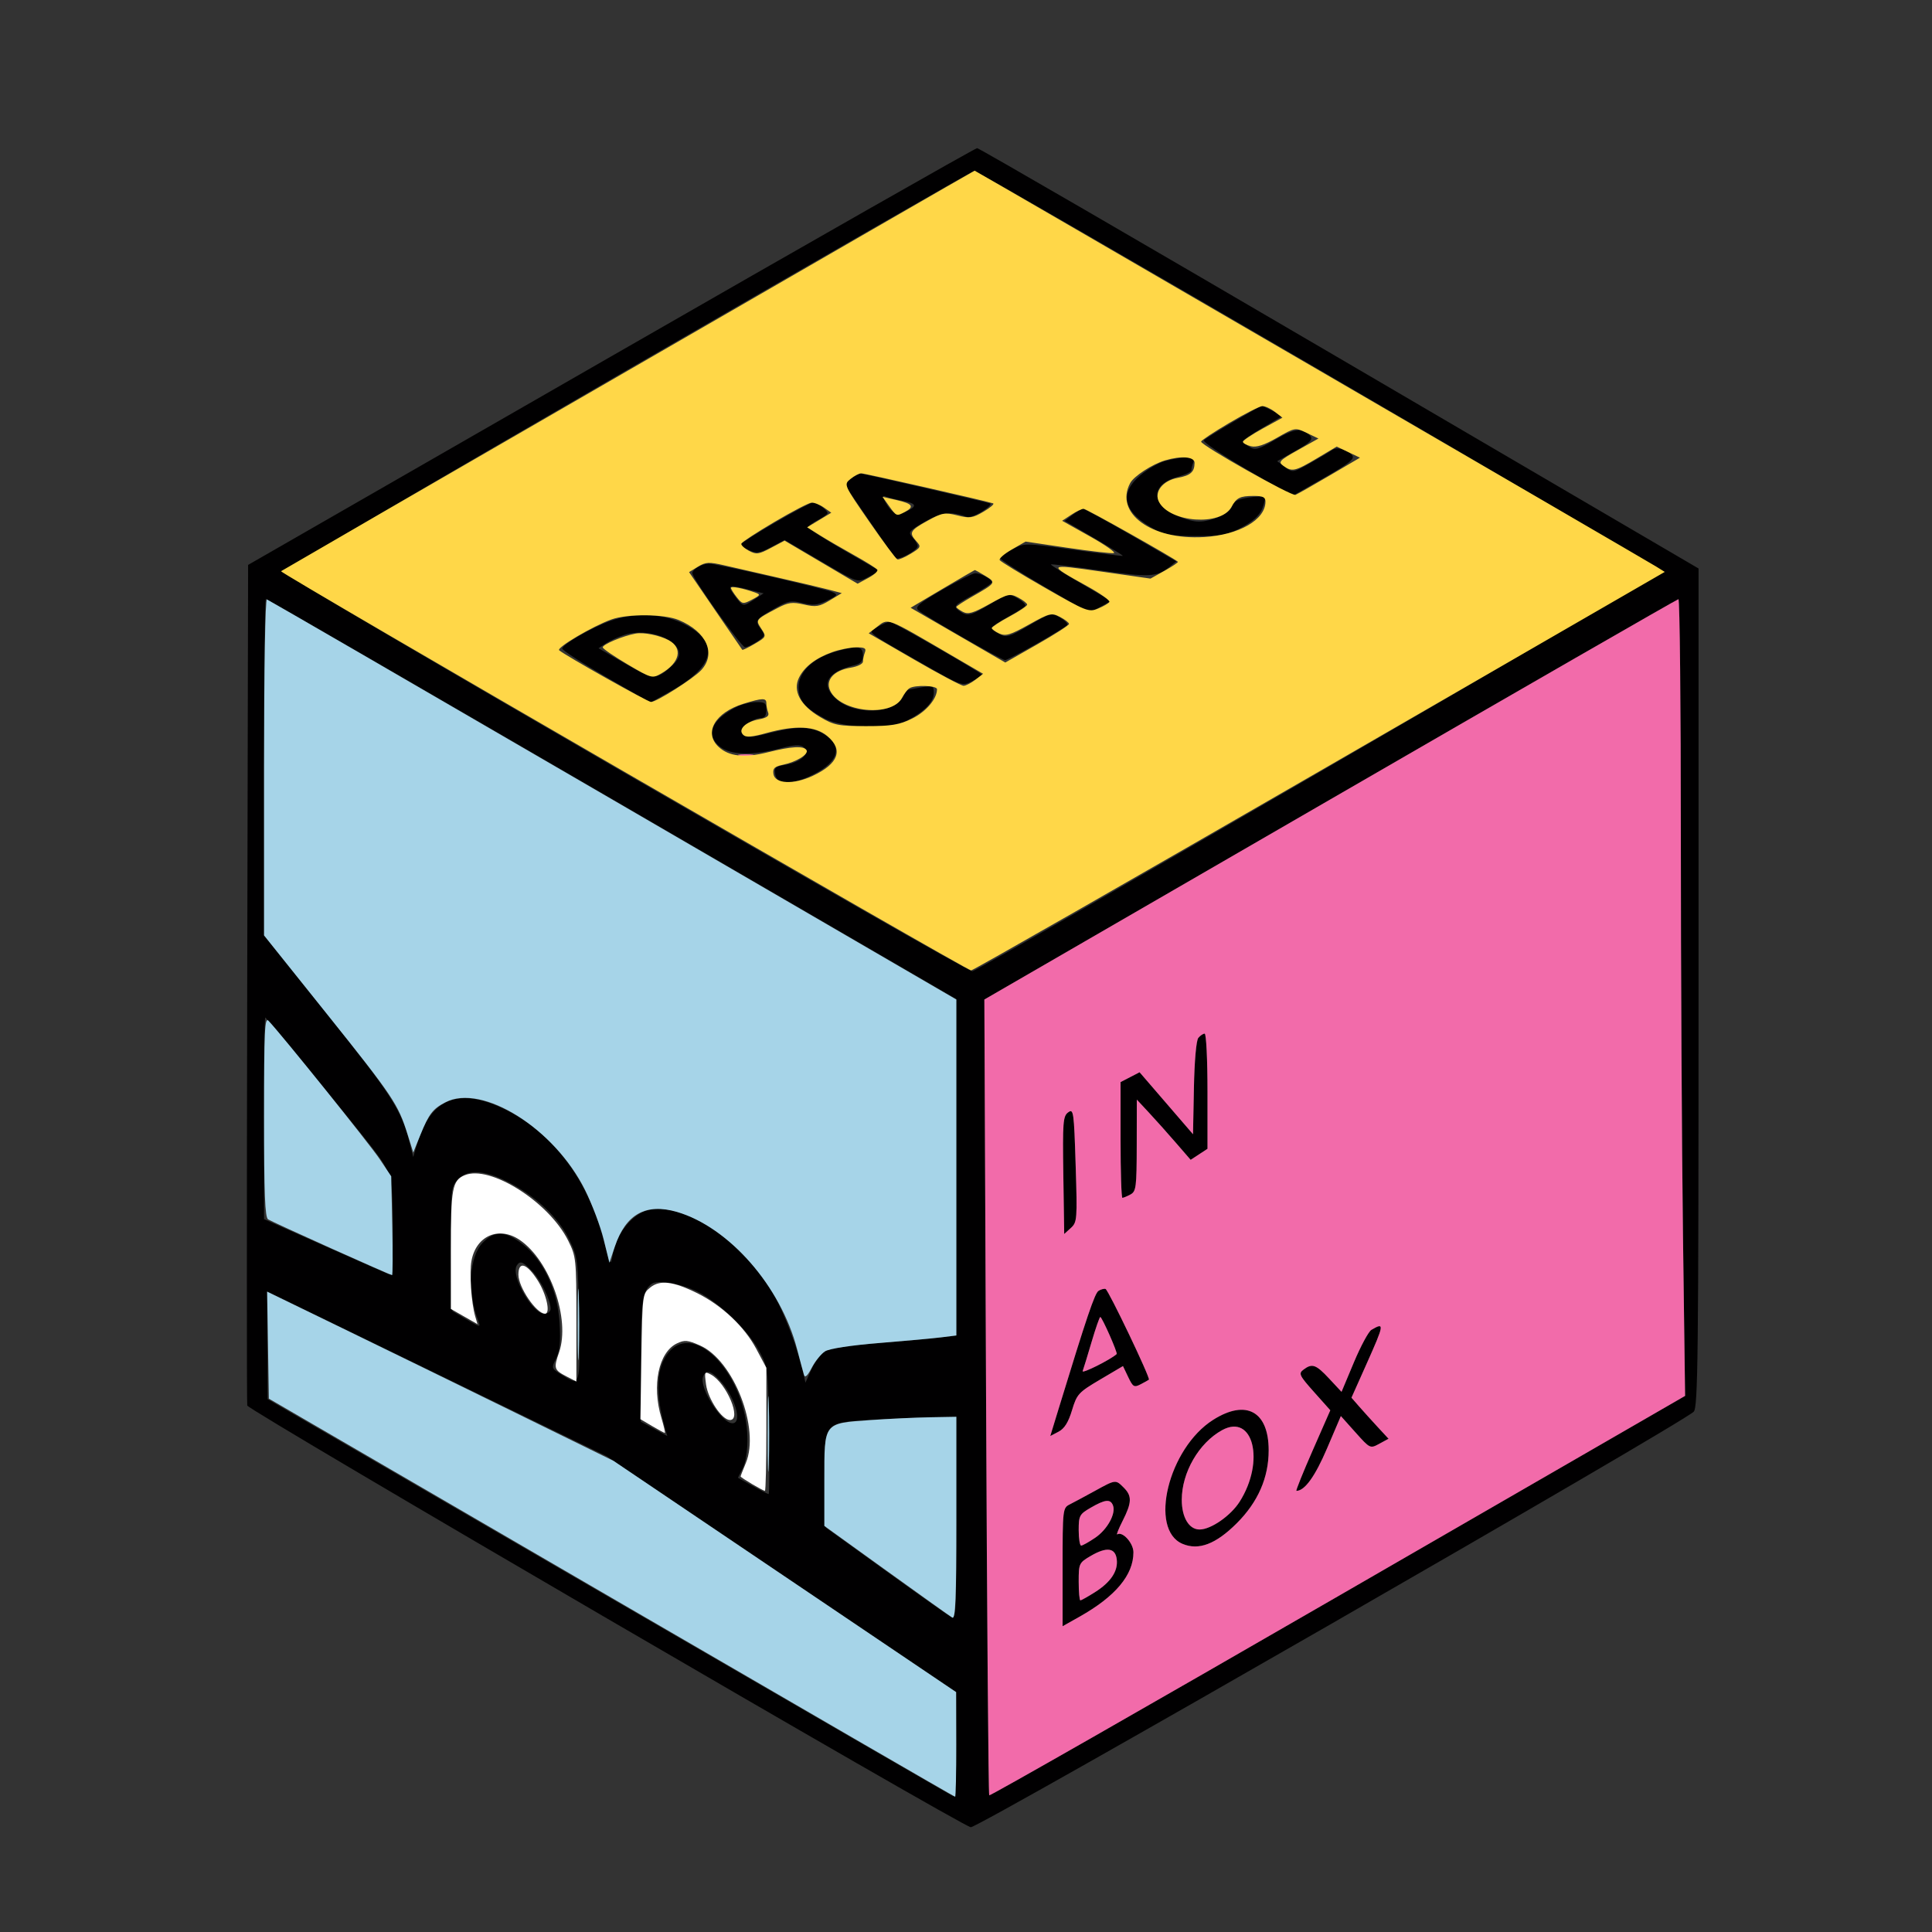
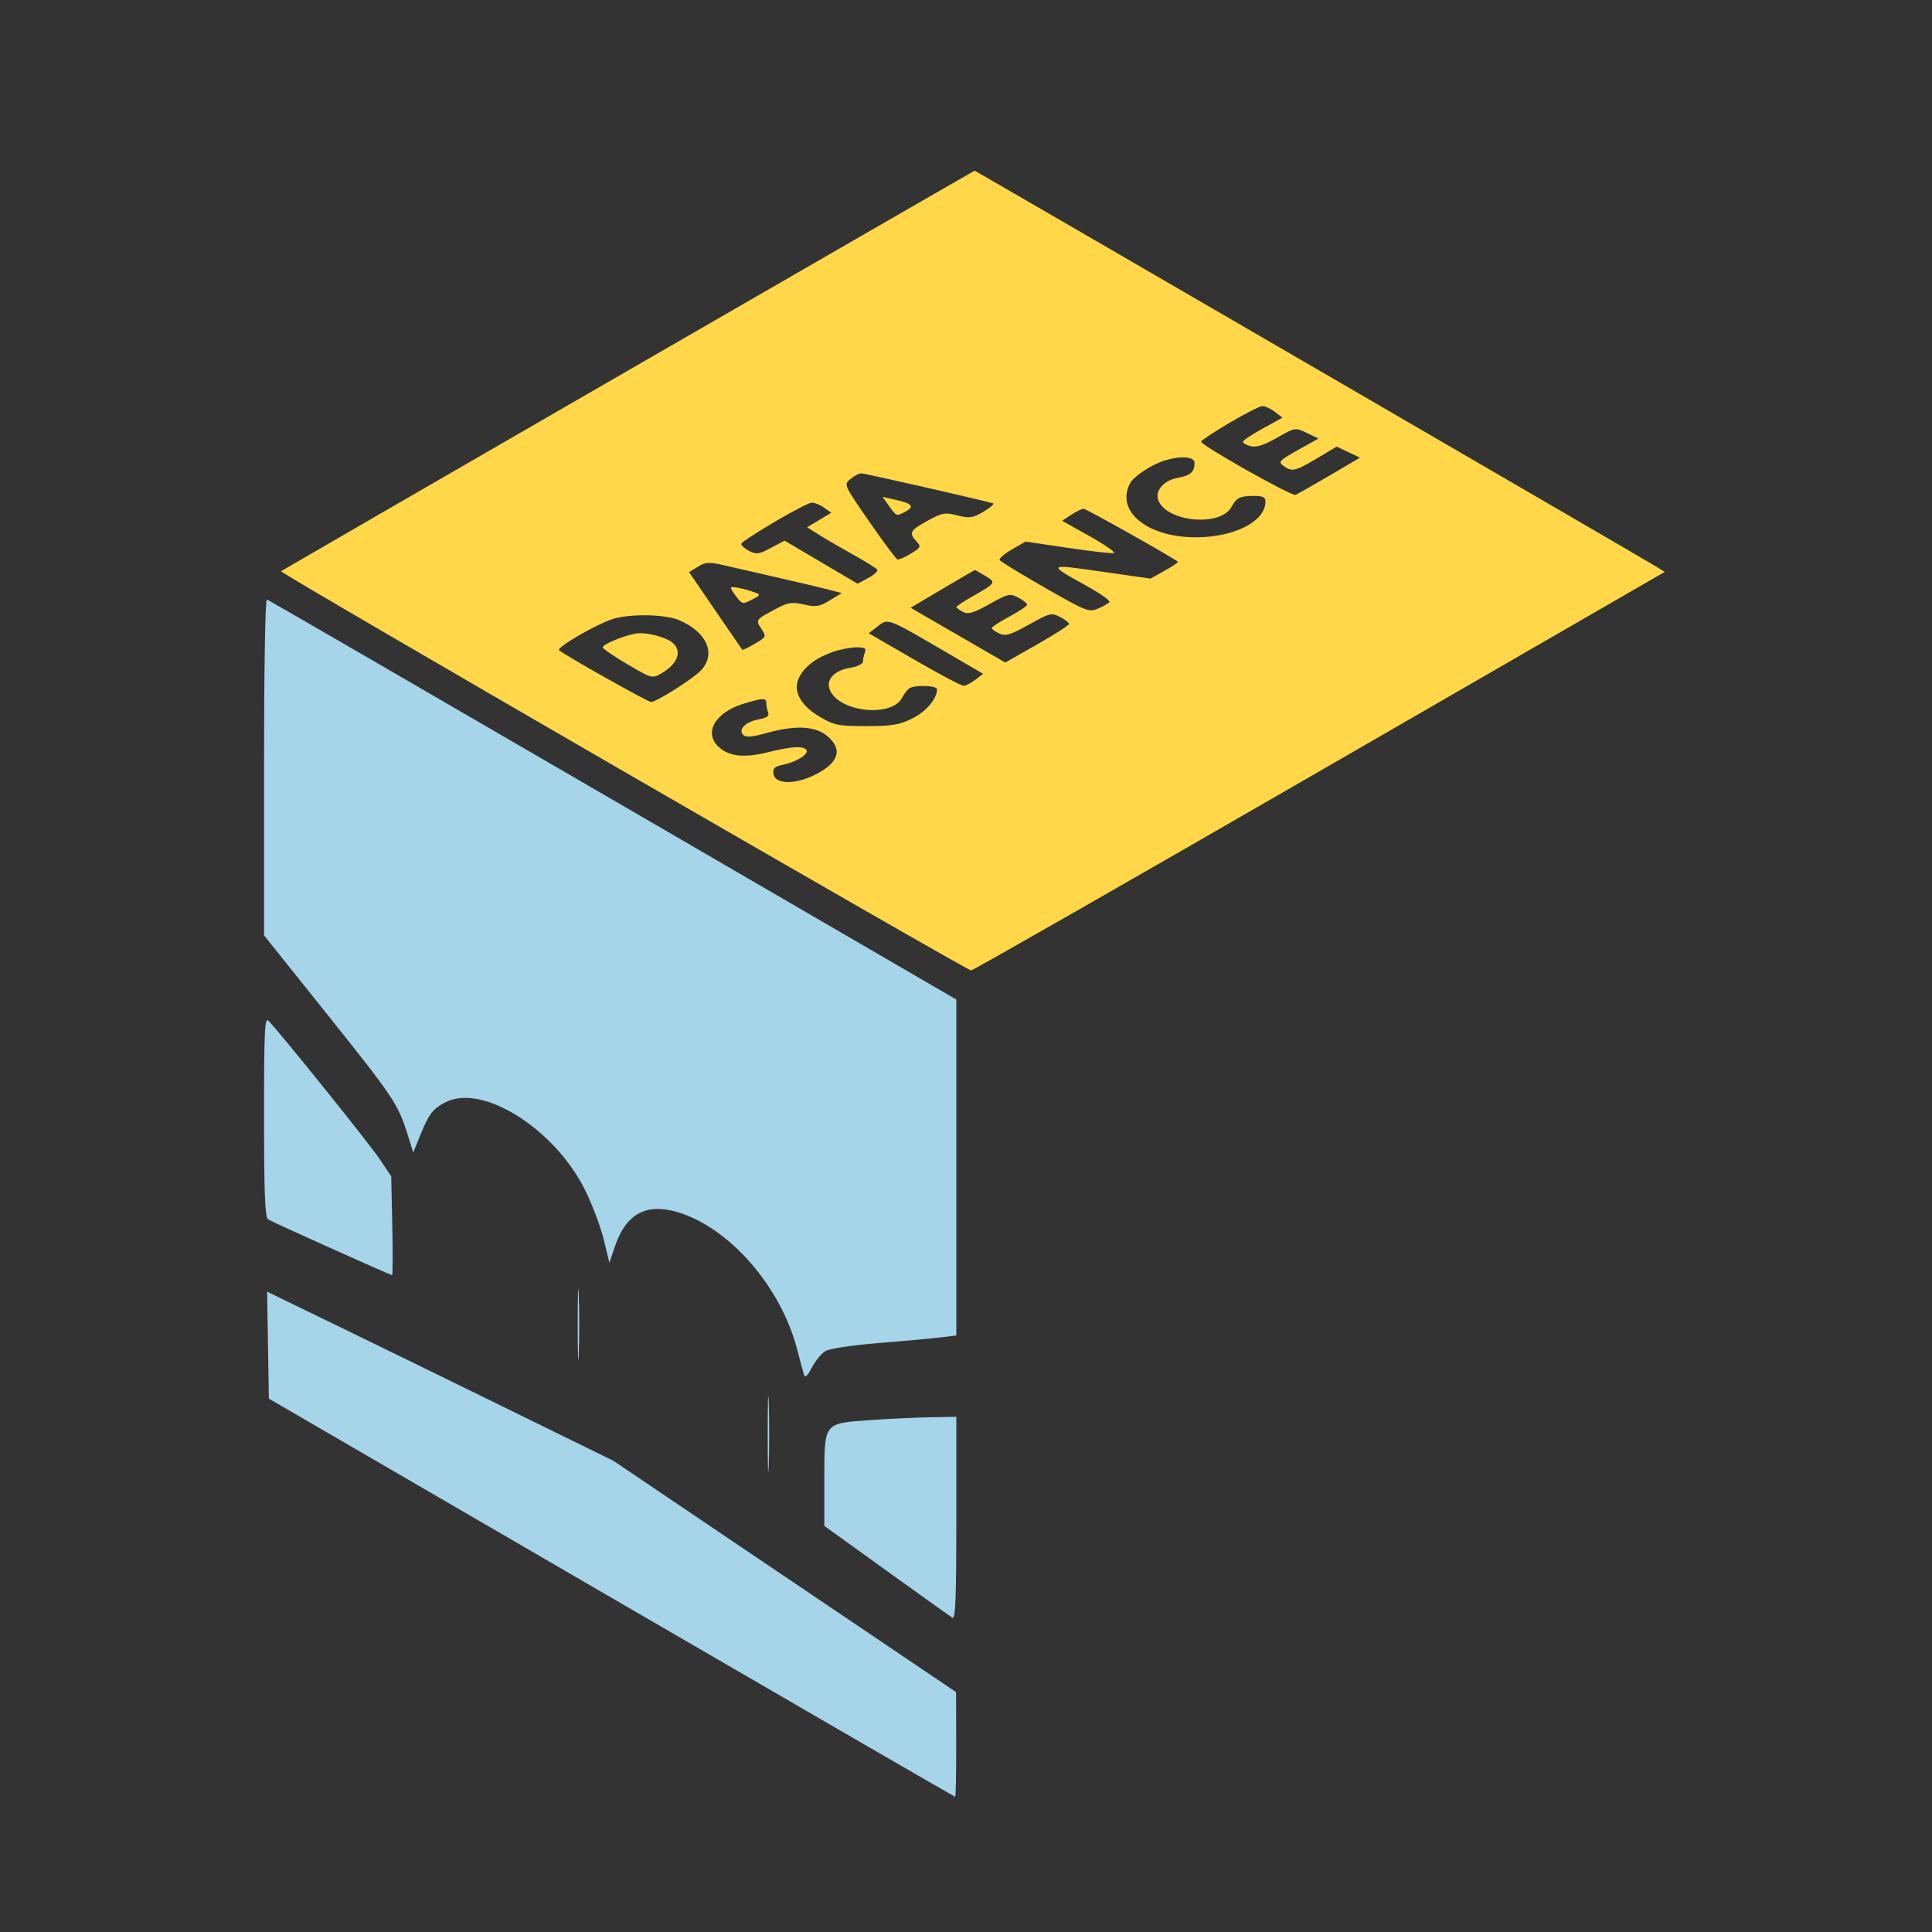
<svg xmlns="http://www.w3.org/2000/svg" width="600" height="600" viewBox="0 0 600 600" version="1.1">
  <rect x="0" y="0" width="600" height="600" fill="#333333" stroke="none" />
-   <path d="M 189.731 110.720 L 77.050 175.439 76.775 305.470 C 76.624 376.986, 76.628 435.950, 76.784 436.500 C 77.238 438.101, 299.263 567.504, 301.487 567.464 C 304.341 567.413, 522.166 442.206, 526 438.413 C 527.318 437.109, 527.500 421.137, 527.500 306.739 L 527.500 176.548 416 111.281 C 354.675 75.384, 304.030 46.010, 303.456 46.007 C 302.882 46.003, 251.706 75.124, 189.731 110.720 M 194.668 114.935 C 135.911 148.915, 87.901 177.118, 87.979 177.608 C 88.217 179.098, 300.389 302.049, 302 301.630 C 305.074 300.832, 515.887 178.460, 515.844 177.500 C 515.796 176.421, 304.158 53.018, 302.500 53.103 C 301.950 53.131, 253.426 80.956, 194.668 114.935 M 383.108 130.965 C 378.493 133.670, 374.342 136.258, 373.885 136.715 C 373.427 137.173, 379.411 141.257, 387.183 145.790 L 401.314 154.032 411.180 148.397 C 419.035 143.911, 420.820 142.488, 419.933 141.419 C 418.364 139.529, 415.125 138.665, 413.702 139.759 C 413.041 140.267, 410.021 142.075, 406.991 143.777 C 401.570 146.822, 401.442 146.842, 399.061 145.046 L 396.640 143.220 402.350 139.998 C 406.879 137.442, 407.828 136.497, 406.939 135.427 C 404.670 132.692, 402.217 132.935, 396.142 136.496 C 390.858 139.593, 389.800 139.892, 388.033 138.788 C 386.915 138.090, 386 137.275, 386 136.978 C 386 136.680, 388.762 134.807, 392.139 132.816 L 398.278 129.195 395.188 127.597 C 393.489 126.719, 391.964 126.010, 391.800 126.023 C 391.635 126.036, 387.724 128.259, 383.108 130.965 M 361.838 143.182 C 359.824 143.718, 356.337 145.732, 354.088 147.656 C 347.259 153.502, 348.931 159.280, 359 164.632 C 361.668 166.050, 364.638 166.491, 371.500 166.487 C 379.324 166.482, 381.167 166.131, 385.605 163.797 C 389.057 161.982, 391.125 160.113, 391.990 158.024 C 392.694 156.326, 393.025 154.692, 392.726 154.393 C 392.428 154.094, 390.158 154.154, 387.682 154.525 C 384.433 155.012, 383.042 155.732, 382.681 157.113 C 382.104 159.320, 376.353 162.010, 372.282 161.978 C 367.993 161.944, 361.142 158.406, 359.842 155.553 C 358.341 152.258, 360.694 149.429, 366.159 147.957 C 368.271 147.388, 370 146.527, 370 146.043 C 370 145.559, 370.273 144.452, 370.607 143.582 C 371.316 141.735, 367.863 141.577, 361.838 143.182 M 264.287 148.650 L 262.074 150.195 269.701 161.348 C 273.896 167.481, 277.633 172.857, 278.007 173.293 C 278.802 174.222, 284.984 170.935, 284.994 169.579 C 284.997 169.072, 284.284 167.867, 283.410 166.900 C 281.927 165.262, 282.181 164.934, 287.160 162.045 C 292.312 159.056, 295.395 158.708, 300.321 160.561 C 300.969 160.804, 303.075 160.034, 305 158.848 C 306.925 157.663, 308.050 156.544, 307.500 156.361 C 305.572 155.722, 267.744 147.001, 267.125 147.052 C 266.781 147.081, 265.504 147.800, 264.287 148.650 M 274.829 155.681 C 276.792 159.349, 278.506 160.182, 281.388 158.869 C 284.933 157.254, 284.671 156.349, 280.429 155.553 C 278.465 155.184, 276.163 154.616, 275.313 154.290 C 274.045 153.803, 273.958 154.053, 274.829 155.681 M 240.760 162.268 C 234.853 165.695, 230.015 168.765, 230.010 169.089 C 230.004 169.414, 231.198 170.225, 232.663 170.892 C 234.943 171.931, 235.924 171.788, 239.493 169.894 L 243.661 167.684 253.080 173.199 C 267.101 181.410, 266.050 181.043, 269.874 179.065 L 273.241 177.324 262.128 170.912 C 256.016 167.385, 251.012 164.174, 251.008 163.776 C 251.004 163.377, 252.350 162.353, 254 161.500 C 255.650 160.647, 257 159.672, 257 159.335 C 257 158.472, 253.705 156.067, 252.500 156.049 C 251.950 156.042, 246.667 158.840, 240.760 162.268 M 333.082 159.903 L 330.664 161.762 339.786 167.094 C 344.803 170.026, 348.815 172.518, 348.702 172.631 C 348.589 172.744, 341.669 171.884, 333.325 170.720 C 318.246 168.615, 318.131 168.614, 314.494 170.551 C 312.481 171.623, 310.646 172.796, 310.416 173.157 C 310.186 173.518, 316.352 177.529, 324.119 182.069 L 338.240 190.325 341.659 188.484 L 345.077 186.644 335.581 181.113 C 330.358 178.071, 326.217 175.449, 326.380 175.287 C 326.543 175.124, 333.265 175.944, 341.319 177.109 C 356.647 179.325, 359.282 179.212, 363.029 176.178 L 365.310 174.330 351.224 166.165 C 343.477 161.674, 336.770 158.010, 336.319 158.022 C 335.869 158.034, 334.412 158.881, 333.082 159.903 M 216.750 176.080 C 215.787 176.641, 215 177.491, 215 177.970 C 215 179.579, 230.233 201, 231.373 200.993 C 231.993 200.990, 233.697 200.197, 235.161 199.232 C 237.559 197.650, 237.682 197.286, 236.411 195.547 C 234.349 192.727, 234.512 192.447, 240.108 189.216 C 244.695 186.567, 245.620 186.370, 249.195 187.277 C 252.426 188.097, 253.863 187.955, 256.837 186.518 C 260.157 184.913, 260.313 184.666, 258.500 183.882 C 255.910 182.762, 222.199 174.991, 220.100 175.030 C 219.220 175.047, 217.713 175.519, 216.750 176.080 M 292.665 183.154 C 285.468 187.312, 284.078 188.489, 285.165 189.502 C 286.953 191.166, 311.032 205, 312.142 205 C 313.232 205, 330.875 195.011, 331.462 194.062 C 331.698 193.680, 330.678 192.651, 329.196 191.776 C 326.592 190.239, 326.267 190.321, 319.642 194.204 C 313.478 197.816, 312.543 198.093, 310.392 196.942 C 309.077 196.238, 308 195.360, 308 194.990 C 308 194.620, 310.236 193.101, 312.969 191.613 C 315.702 190.126, 318.142 188.580, 318.390 188.177 C 318.639 187.775, 317.570 186.716, 316.015 185.823 C 313.274 184.250, 313.014 184.305, 307.544 187.600 C 301.296 191.364, 300.321 191.559, 297.694 189.567 C 296.039 188.312, 296.394 187.919, 301.944 184.868 C 305.275 183.037, 308 181.208, 308 180.804 C 308 179.858, 304.522 177.993, 302.816 178.024 C 302.092 178.038, 297.524 180.346, 292.665 183.154 M 228.158 185 C 230.768 188.530, 230.696 188.517, 234.318 186.129 L 237.135 184.271 232.625 183.136 C 226.110 181.495, 225.695 181.669, 228.158 185 M 82.001 238.250 L 82.003 290.500 101.641 315 C 121.107 339.285, 124.739 344.909, 127.102 354.423 L 128.325 359.346 129.535 355.247 C 133.767 340.913, 142.674 337.496, 157.116 344.667 C 171.618 351.868, 182.442 366.172, 187.334 384.601 C 189.657 393.351, 189.682 393.391, 190.323 389.384 C 191.260 383.524, 196.074 377.358, 200.823 375.935 C 211.744 372.663, 231.105 385.633, 240.573 402.564 C 243.812 408.356, 247.908 419.335, 249.485 426.452 L 250.140 429.404 251.986 425.280 C 253.002 423.012, 254.883 420.504, 256.166 419.708 C 257.620 418.806, 263.966 417.819, 273 417.089 C 280.975 416.445, 289.637 415.654, 292.250 415.330 L 297 414.742 297 362.513 L 297 310.284 190.068 248.142 C 131.255 213.964, 82.880 186, 82.568 186 C 82.255 186, 82.001 209.512, 82.001 238.250 M 413.101 248.293 L 305.702 310.409 306.233 433.753 C 306.525 501.593, 306.969 557.302, 307.218 557.552 C 307.468 557.802, 356.193 529.994, 415.496 495.756 L 523.320 433.506 522.661 383.503 C 522.299 356.001, 522.002 300.313, 522.001 259.750 C 522 219.188, 521.663 186.040, 521.250 186.089 C 520.837 186.138, 472.170 214.130, 413.101 248.293 M 189.500 192.849 C 183.807 194.880, 174.768 200.072, 174.607 201.404 C 174.548 201.893, 180.681 205.870, 188.235 210.241 L 201.970 218.189 208.395 214.596 C 222.532 206.690, 223.698 199.027, 211.618 193.403 C 205.342 190.480, 196.743 190.265, 189.500 192.849 M 272.649 194.625 C 269.224 196.481, 268.258 195.673, 286.148 205.916 C 298.793 213.156, 298.796 213.157, 301.898 211.553 C 303.604 210.671, 305 209.782, 305 209.578 C 305 209.029, 277.120 192.993, 276.247 193.040 C 275.836 193.062, 274.217 193.775, 272.649 194.625 M 194.120 197.109 C 192.260 197.668, 189.644 198.843, 188.305 199.720 L 185.871 201.315 194.142 206.082 C 203.029 211.204, 203.771 211.235, 208.750 206.701 C 211.774 203.947, 211.583 201.551, 208.145 199.103 C 204.640 196.608, 198.631 195.753, 194.120 197.109 M 258.857 202.569 C 252.253 204.602, 248 208.845, 248 213.401 C 248 217.557, 249.927 219.858, 256.209 223.201 C 261.965 226.265, 276.592 226.508, 282 223.629 C 287.228 220.846, 290 217.938, 290 215.238 C 290 212.955, 289.770 212.862, 285.750 213.526 C 283.413 213.913, 281.500 214.290, 281.500 214.364 C 281.500 214.439, 281.001 215.400, 280.391 216.500 C 277.526 221.666, 265.719 222.159, 260.005 217.351 C 254.603 212.805, 256.614 208.692, 265.250 206.621 C 267.334 206.122, 268 205.361, 268 203.481 C 268 200.550, 266.046 200.355, 258.857 202.569 M 228.500 219.662 C 220.801 223.721, 218.993 228.277, 223.635 231.927 C 226.878 234.479, 233.630 234.669, 242.193 232.450 C 246.858 231.241, 248.491 231.163, 249.613 232.093 C 251.737 233.856, 248.827 236.684, 244.062 237.490 C 240.735 238.052, 240.355 238.406, 240.767 240.562 C 241.398 243.860, 245.935 243.833, 252.639 240.493 C 260.960 236.346, 261.926 231.082, 255.020 227.510 C 251.212 225.541, 247.025 225.592, 238.767 227.709 C 233.278 229.116, 231.800 229.196, 230.767 228.146 C 229.742 227.104, 229.950 226.490, 231.861 224.929 C 233.159 223.868, 235.072 223, 236.111 223 C 237.459 223, 238 222.284, 238 220.500 C 238 218.338, 237.561 218.005, 234.750 218.040 C 232.963 218.062, 230.150 218.792, 228.500 219.662 M 82 347.304 L 82 378.609 100.750 386.915 C 111.063 391.483, 120.063 395.444, 120.750 395.717 C 121.716 396.101, 122 392.881, 122 381.557 C 122 365.640, 121.661 364.304, 115.640 356.500 C 109.813 348.946, 82.753 316, 82.377 316 C 82.170 316, 82 330.087, 82 347.304 M 372.151 322.318 C 371.504 323.098, 370.943 329.475, 370.779 337.941 L 370.500 352.246 362.205 342.620 L 353.910 332.995 350.955 334.523 L 348 336.051 348 354.026 C 348 363.912, 348.255 372, 348.566 372 C 348.877 372, 350.002 371.534, 351.066 370.965 C 352.837 370.017, 353.002 368.731, 353.025 355.715 L 353.050 341.500 356.777 345.500 C 358.827 347.700, 362.588 351.907, 365.135 354.849 L 369.767 360.199 372.383 358.484 L 375 356.770 375 338.885 C 375 329.048, 374.605 321, 374.122 321 C 373.640 321, 372.753 321.593, 372.151 322.318 M 331.727 345.454 C 330.124 346.630, 329.980 348.499, 330.227 364.991 L 330.500 383.228 332.555 381.364 C 334.523 379.579, 334.586 378.755, 334.055 361.827 C 333.531 345.136, 333.401 344.226, 331.727 345.454 M 142.152 366.338 C 140.026 368.602, 139.964 369.290, 140.228 387.931 L 140.500 407.185 144.939 409.806 C 148.948 412.172, 149.304 412.236, 148.616 410.463 C 145.043 401.253, 145.669 390.177, 150.009 385.837 C 153.719 382.127, 156.852 382.244, 162.172 386.294 C 168.737 391.292, 173.200 400.738, 173.787 410.882 C 174.126 416.739, 173.846 419.602, 172.712 421.875 C 171.199 424.908, 171.221 424.974, 174.458 426.974 C 180.253 430.555, 180.183 430.779, 179.826 409.750 C 179.508 390.987, 179.429 390.355, 176.688 384.773 C 173.366 378.009, 166.109 371.242, 157.590 366.966 C 150.275 363.294, 145.205 363.088, 142.152 366.338 M 160.485 393.024 C 158.557 396.144, 165.303 408, 169.006 408 C 170.130 408, 171 407.332, 171 406.468 C 171 403.762, 167.973 397.582, 165.260 394.750 C 162.412 391.777, 161.467 391.435, 160.485 393.024 M 202.400 398.707 C 199.506 400.793, 199 404.367, 199.008 422.684 L 199.016 441.500 203.119 443.728 L 207.222 445.955 206.587 443.728 C 203.403 432.539, 203.778 424.606, 207.713 419.929 C 215.975 410.111, 231.835 427.438, 232.123 446.596 C 232.179 450.367, 231.614 454.068, 230.702 455.896 L 229.187 458.933 233.719 461.467 C 236.212 462.860, 238.454 464, 238.701 464 C 238.948 464, 239.004 455.113, 238.825 444.250 C 238.500 424.516, 238.498 424.496, 235.548 419.171 C 232.002 412.769, 223.195 404.395, 216.556 401.112 C 211.467 398.595, 204.254 397.369, 202.400 398.707 M 341.167 400.876 C 339.981 401.628, 337.563 408.772, 328.692 437.737 L 326.170 445.975 328.747 444.625 C 330.567 443.671, 331.794 441.715, 332.925 437.962 C 334.433 432.957, 334.938 432.406, 341.637 428.449 L 348.748 424.249 350.375 427.659 C 351.851 430.754, 352.209 430.962, 354.250 429.899 C 355.488 429.256, 356.638 428.615, 356.806 428.475 C 357.340 428.032, 344.217 400.572, 343.339 400.296 C 342.878 400.151, 341.900 400.412, 341.167 400.876 M 83.048 417.799 L 83.096 434.500 189.098 496 C 247.399 529.825, 295.527 557.650, 296.050 557.833 C 296.625 558.035, 296.997 551.722, 296.993 541.833 L 296.985 525.500 242.743 488.899 L 188.500 452.297 157 437.004 C 139.675 428.594, 115.938 417.074, 104.250 411.405 L 83 401.098 83.048 417.799 M 339.004 416.750 C 337.746 421.012, 336.499 425.084, 336.233 425.798 C 335.872 426.767, 344.925 422.240, 346.792 420.518 C 347.173 420.167, 342.237 409, 341.701 409 C 341.476 409, 340.262 412.488, 339.004 416.750 M 425.902 412.995 C 425.023 413.509, 422.575 418.051, 420.463 423.089 L 416.622 432.248 412.775 428.124 C 408.666 423.719, 407.488 423.313, 404.782 425.368 C 403.215 426.559, 403.505 427.167, 408.100 432.323 L 413.136 437.973 407.642 450.487 C 404.620 457.369, 402.355 463, 402.609 463 C 405.179 463, 408.406 458.533, 412.123 449.827 L 416.416 439.773 420.958 444.851 C 425.483 449.910, 425.511 449.924, 428.364 448.373 L 431.227 446.817 427.842 443.159 C 425.980 441.146, 423.390 438.277, 422.085 436.783 L 419.714 434.066 424.357 423.664 C 429.956 411.121, 430.034 410.579, 425.902 412.995 M 218.341 427.554 C 217.055 430.906, 224.052 442, 227.452 442 C 230.701 442, 228.237 433.706, 223.456 428.547 C 220.752 425.630, 219.195 425.327, 218.341 427.554 M 376.737 440.952 C 362.874 449.744, 356.656 475.009, 367.259 479.467 C 372.265 481.572, 377.596 479.543, 384.087 473.063 C 390.681 466.481, 394 458.897, 394 450.413 C 394 438.290, 386.991 434.449, 376.737 440.952 M 270.290 440.966 C 255.630 441.902, 255.877 441.570, 256.224 459.887 L 256.500 474.417 275 487.778 C 285.175 495.127, 294.288 501.574, 295.250 502.105 C 296.900 503.015, 297 501.270, 297 471.535 L 297 440 288.750 440.157 C 284.212 440.243, 275.906 440.607, 270.290 440.966 M 379.500 444.164 C 372.320 448.126, 367.026 457.275, 367.010 465.750 C 367 471.237, 369.249 475, 372.540 475 C 376.062 475, 382.219 470.725, 384.990 466.355 C 392.932 453.831, 389.215 438.804, 379.500 444.164 M 340 463.026 C 336.975 464.690, 333.488 466.562, 332.250 467.186 C 330.040 468.301, 330 468.644, 330 486.681 L 330 505.040 335.250 502.087 C 346.412 495.809, 352 489.137, 352 482.089 C 352 479.244, 348.633 475.491, 346.991 476.505 C 346.616 476.737, 347.364 474.842, 348.654 472.294 C 351.521 466.631, 351.590 464.590, 349 462 C 346.448 459.448, 346.518 459.441, 340 463.026 M 338.750 468.220 C 335.239 470.255, 335 470.699, 335 475.197 C 335 477.838, 335.346 480, 335.768 480 C 336.190 480, 338.149 478.904, 340.120 477.565 C 343.908 474.990, 346.620 470.059, 345.645 467.518 C 344.859 465.469, 343.205 465.637, 338.750 468.220 M 338.750 483.199 C 335.100 485.335, 335 485.547, 335 491.197 C 335 494.388, 335.234 497, 335.520 497 C 335.806 497, 337.819 495.877, 339.995 494.503 C 344.941 491.381, 347.240 487.951, 346.823 484.315 C 346.405 480.673, 343.705 480.300, 338.750 483.199" stroke="none" fill="#010001" fill-rule="evenodd" />
-   <path d="M 144.315 364.974 C 140.465 366.583, 140 369.091, 140.008 388.184 L 140.015 406.500 144.154 408.864 L 148.293 411.228 147.600 408.864 C 146.351 404.605, 145.726 395.274, 146.436 391.487 C 147.893 383.723, 155.018 380.699, 161.458 385.112 C 170.816 391.524, 177.169 409.689, 173.637 419.933 C 171.892 424.991, 172.039 425.452, 176.063 427.533 L 179 429.051 179 409.722 C 179 391.042, 178.915 390.222, 176.468 385.311 C 170.461 373.257, 152.174 361.691, 144.315 364.974 M 161 395.860 C 161 399.784, 166.542 407.929, 169.250 407.985 C 171.054 408.022, 169.750 401.997, 167.022 397.696 C 163.602 392.303, 161 391.510, 161 395.860 M 201.952 399.836 C 199.523 401.801, 199.497 402, 199.192 421.277 L 198.884 440.734 202.499 442.867 C 204.487 444.040, 206.270 445, 206.459 445 C 206.649 445, 206.173 442.903, 205.402 440.341 C 202.366 430.254, 204.529 419.913, 210.242 417.201 C 212.613 416.075, 213.583 416.164, 217.422 417.863 C 227.848 422.474, 236.088 443.673, 231.617 454.375 C 230.727 456.503, 230 458.370, 230 458.523 C 230 458.877, 236.961 463, 237.557 463 C 237.801 463, 238 454.400, 238 443.890 L 238 424.780 234.816 418.807 C 231.200 412.023, 224.198 405.417, 216.641 401.662 C 209.122 397.926, 204.953 397.408, 201.952 399.836 M 219.263 429.924 C 219.879 434.519, 224.220 441, 226.682 441 C 230.453 441, 225.641 429.484, 220.784 426.884 C 218.803 425.824, 218.732 425.965, 219.263 429.924" stroke="none" fill="#ffffff" fill-rule="evenodd" />
  <path d="M 82.001 238.167 L 82.003 290.500 101.605 315 C 122.098 340.613, 123.635 342.907, 126.550 352.209 L 128.339 357.918 130.568 352.433 C 133.229 345.887, 134.403 344.360, 138.341 342.324 C 149.781 336.408, 172.219 350.504, 181.686 369.555 C 183.888 373.986, 186.491 380.883, 187.472 384.884 L 189.254 392.157 190.985 387.044 C 194.370 377.045, 200.614 373.583, 210.224 376.377 C 226.372 381.071, 242.467 399.461, 247.548 419.024 C 248.473 422.586, 249.440 426.175, 249.696 427 C 250.008 428.001, 250.807 427.257, 252.100 424.761 C 253.165 422.705, 255.041 420.401, 256.268 419.641 C 257.596 418.820, 264.375 417.786, 273 417.089 C 280.975 416.445, 289.637 415.654, 292.250 415.330 L 297 414.742 297 362.579 L 297 310.415 190.404 248.457 C 131.776 214.381, 83.401 186.350, 82.904 186.167 C 82.373 185.971, 82.001 207.397, 82.001 238.167 M 82 346.727 C 82 370.557, 82.294 378.070, 83.250 378.683 C 84.631 379.569, 121.184 396, 121.773 396 C 121.975 396, 121.997 389.096, 121.820 380.659 L 121.500 365.317 117.878 359.909 C 114.725 355.199, 87.267 321.047, 83.408 317.036 C 82.196 315.775, 82 319.908, 82 346.727 M 179.413 411.500 C 179.414 421.400, 179.564 425.315, 179.746 420.199 C 179.928 415.084, 179.927 406.984, 179.744 402.199 C 179.561 397.415, 179.412 401.600, 179.413 411.500 M 83.226 417.746 L 83.500 434.362 189.873 496.181 C 248.378 530.181, 296.416 558, 296.623 558 C 296.830 558, 296.982 550.688, 296.960 541.750 L 296.920 525.500 243.710 489.583 L 190.500 453.666 160.161 438.787 C 143.475 430.603, 119.276 418.782, 106.387 412.518 L 82.952 401.130 83.226 417.746 M 238.417 445.500 C 238.418 455.950, 238.566 460.089, 238.746 454.698 C 238.926 449.307, 238.925 440.757, 238.744 435.698 C 238.563 430.639, 238.416 435.050, 238.417 445.500 M 270.218 441.023 C 255.707 442.047, 256 441.665, 256 459.599 L 256 473.887 275.250 487.749 C 285.837 495.372, 295.063 501.949, 295.750 502.364 C 296.740 502.961, 297 496.542, 297 471.559 L 297 440 288.750 440.148 C 284.212 440.230, 275.873 440.623, 270.218 441.023" stroke="none" fill="#a6d4e8" fill-rule="evenodd" />
-   <path d="M 413.101 248.293 L 305.702 310.409 306.233 433.753 C 306.525 501.593, 306.969 557.302, 307.218 557.552 C 307.468 557.802, 356.193 529.994, 415.496 495.756 L 523.320 433.506 522.661 383.503 C 522.299 356.001, 522.002 300.313, 522.001 259.750 C 522 219.188, 521.663 186.040, 521.250 186.089 C 520.837 186.138, 472.170 214.130, 413.101 248.293 M 229.762 234.707 C 231.006 234.946, 232.806 234.937, 233.762 234.687 C 234.718 234.437, 233.700 234.241, 231.500 234.252 C 229.300 234.263, 228.518 234.468, 229.762 234.707 M 372.151 322.318 C 371.504 323.098, 370.943 329.475, 370.779 337.941 L 370.500 352.246 362.205 342.620 L 353.910 332.995 350.955 334.523 L 348 336.051 348 354.026 C 348 363.912, 348.255 372, 348.566 372 C 348.877 372, 350.002 371.534, 351.066 370.965 C 352.837 370.017, 353.002 368.731, 353.025 355.715 L 353.050 341.500 356.777 345.500 C 358.827 347.700, 362.588 351.907, 365.135 354.849 L 369.767 360.199 372.383 358.484 L 375 356.770 375 338.885 C 375 329.048, 374.605 321, 374.122 321 C 373.640 321, 372.753 321.593, 372.151 322.318 M 331.727 345.454 C 330.124 346.630, 329.980 348.499, 330.227 364.991 L 330.500 383.228 332.555 381.364 C 334.523 379.579, 334.586 378.755, 334.055 361.827 C 333.531 345.136, 333.401 344.226, 331.727 345.454 M 341.167 400.876 C 339.981 401.628, 337.563 408.772, 328.692 437.737 L 326.170 445.975 328.747 444.625 C 330.567 443.671, 331.794 441.715, 332.925 437.962 C 334.433 432.957, 334.938 432.406, 341.637 428.449 L 348.748 424.249 350.375 427.659 C 351.851 430.754, 352.209 430.962, 354.250 429.899 C 355.488 429.256, 356.638 428.615, 356.806 428.475 C 357.340 428.032, 344.217 400.572, 343.339 400.296 C 342.878 400.151, 341.900 400.412, 341.167 400.876 M 339.004 416.750 C 337.746 421.012, 336.499 425.084, 336.233 425.798 C 335.872 426.767, 344.925 422.240, 346.792 420.518 C 347.173 420.167, 342.237 409, 341.701 409 C 341.476 409, 340.262 412.488, 339.004 416.750 M 425.902 412.995 C 425.023 413.509, 422.575 418.051, 420.463 423.089 L 416.622 432.248 412.775 428.124 C 408.666 423.719, 407.488 423.313, 404.782 425.368 C 403.215 426.559, 403.505 427.167, 408.100 432.323 L 413.136 437.973 407.642 450.487 C 404.620 457.369, 402.355 463, 402.609 463 C 405.179 463, 408.406 458.533, 412.123 449.827 L 416.416 439.773 420.958 444.851 C 425.483 449.910, 425.511 449.924, 428.364 448.373 L 431.227 446.817 427.842 443.159 C 425.980 441.146, 423.390 438.277, 422.085 436.783 L 419.714 434.066 424.357 423.664 C 429.956 411.121, 430.034 410.579, 425.902 412.995 M 376.737 440.952 C 362.874 449.744, 356.656 475.009, 367.259 479.467 C 372.265 481.572, 377.596 479.543, 384.087 473.063 C 390.681 466.481, 394 458.897, 394 450.413 C 394 438.290, 386.991 434.449, 376.737 440.952 M 379.500 444.164 C 372.320 448.126, 367.026 457.275, 367.010 465.750 C 367 471.237, 369.249 475, 372.540 475 C 376.062 475, 382.219 470.725, 384.990 466.355 C 392.932 453.831, 389.215 438.804, 379.500 444.164 M 340 463.026 C 336.975 464.690, 333.488 466.562, 332.250 467.186 C 330.040 468.301, 330 468.644, 330 486.681 L 330 505.040 335.250 502.087 C 346.412 495.809, 352 489.137, 352 482.089 C 352 479.244, 348.633 475.491, 346.991 476.505 C 346.616 476.737, 347.364 474.842, 348.654 472.294 C 351.521 466.631, 351.590 464.590, 349 462 C 346.448 459.448, 346.518 459.441, 340 463.026 M 338.750 468.220 C 335.239 470.255, 335 470.699, 335 475.197 C 335 477.838, 335.346 480, 335.768 480 C 336.190 480, 338.149 478.904, 340.120 477.565 C 343.908 474.990, 346.620 470.059, 345.645 467.518 C 344.859 465.469, 343.205 465.637, 338.750 468.220 M 338.750 483.199 C 335.100 485.335, 335 485.547, 335 491.197 C 335 494.388, 335.234 497, 335.520 497 C 335.806 497, 337.819 495.877, 339.995 494.503 C 344.941 491.381, 347.240 487.951, 346.823 484.315 C 346.405 480.673, 343.705 480.300, 338.750 483.199" stroke="none" fill="#f26baa" fill-rule="evenodd" />
  <path d="M 195 115.092 C 135.875 149.236, 87.396 177.274, 87.269 177.400 C 86.757 177.907, 300.409 301.491, 301.593 301.372 C 302.295 301.302, 351.052 273.426, 409.941 239.427 L 517.012 177.610 514.256 175.899 C 510.597 173.627, 302.922 52.998, 302.685 53.007 C 302.583 53.010, 254.125 80.949, 195 115.092 M 381.767 131.350 C 376.963 134.183, 373.026 136.792, 373.017 137.148 C 372.987 138.301, 401.117 154.170, 402.328 153.683 C 402.973 153.423, 407.742 150.719, 412.927 147.674 L 422.354 142.136 418.741 140.413 L 415.127 138.690 408.992 142.345 C 402.207 146.387, 401.214 146.608, 398.558 144.666 C 396.891 143.447, 397.282 143.024, 403.095 139.759 L 409.457 136.186 405.835 134.458 C 402.218 132.734, 402.205 132.736, 396.564 135.963 C 392.566 138.251, 390.197 139.015, 388.457 138.579 C 387.106 138.239, 386 137.624, 386 137.212 C 386 136.799, 388.761 134.944, 392.137 133.088 L 398.273 129.715 395.887 127.880 C 394.574 126.870, 392.825 126.080, 392 126.122 C 391.175 126.165, 386.570 128.518, 381.767 131.350 M 361.764 142.996 C 357.799 144.190, 352.132 147.886, 350.987 150.024 C 346.022 159.302, 357.571 167.761, 373.873 166.787 C 384.820 166.133, 393 161.424, 393 155.777 C 393 154.387, 392.183 154.003, 389.250 154.015 C 385.078 154.032, 384.005 154.579, 382.404 157.500 C 379.159 163.422, 363.379 162.313, 359.959 155.923 C 358.306 152.835, 361.052 149.265, 365.742 148.402 C 369.733 147.669, 370.960 146.580, 370.985 143.750 C 371.002 141.816, 366.819 141.474, 361.764 142.996 M 264.117 148.750 C 262.014 150.499, 262.018 150.508, 269.955 161.983 C 274.323 168.299, 278.258 173.584, 278.699 173.729 C 279.139 173.874, 281.011 173.071, 282.859 171.945 C 285.989 170.036, 286.108 169.777, 284.609 168.120 C 282.197 165.455, 282.576 164.750, 288.033 161.740 C 292.585 159.229, 293.424 159.078, 297.337 160.063 C 301.149 161.023, 302.074 160.889, 305.483 158.878 C 307.597 157.630, 308.916 156.479, 308.414 156.320 C 305.690 155.456, 268.553 147, 267.486 147 C 266.791 147, 265.275 147.787, 264.117 148.750 M 276.105 157.147 C 278.401 160.372, 278.422 160.380, 281.066 158.965 C 284.050 157.368, 283.399 156.428, 278.537 155.316 L 274.073 154.294 276.105 157.147 M 240.500 162.107 C 235 165.352, 230.377 168.373, 230.227 168.822 C 230.077 169.270, 231.123 170.263, 232.551 171.028 C 234.880 172.274, 235.590 172.184, 239.406 170.159 L 243.664 167.900 254.999 174.588 L 266.334 181.275 269.638 179.496 C 271.456 178.517, 272.726 177.366, 272.462 176.939 C 272.198 176.512, 268.949 174.475, 265.241 172.413 C 261.533 170.352, 256.735 167.561, 254.578 166.211 L 250.656 163.758 254.410 161.493 L 258.163 159.228 255.859 157.614 C 254.592 156.726, 252.868 156.047, 252.027 156.104 C 251.187 156.161, 246 158.863, 240.500 162.107 M 332.678 159.874 L 329.856 161.735 338.561 166.617 C 343.349 169.303, 346.644 171.623, 345.883 171.774 C 345.123 171.924, 338.650 171.180, 331.500 170.120 L 318.500 168.193 314.226 170.653 C 311.875 172.006, 310.183 173.487, 310.466 173.944 C 310.748 174.402, 317.058 178.257, 324.487 182.511 C 337.356 189.880, 338.136 190.186, 341.018 188.992 C 342.682 188.303, 344.264 187.383, 344.533 186.946 C 344.803 186.510, 341.756 184.344, 337.762 182.133 C 325.045 175.093, 325.064 175.073, 341.999 177.500 L 357.299 179.692 361.701 177.232 C 364.123 175.878, 365.968 174.635, 365.802 174.470 C 364.722 173.393, 337.348 158.001, 336.523 158.007 C 335.961 158.010, 334.230 158.851, 332.678 159.874 M 216.749 175.995 L 213.997 177.674 222.142 189.587 C 226.622 196.139, 230.391 201.631, 230.517 201.791 C 230.644 201.950, 232.396 201.109, 234.410 199.920 C 238.010 197.796, 238.045 197.717, 236.431 195.254 C 234.589 192.443, 234.569 192.469, 241.450 188.839 C 244.793 187.076, 246.059 186.905, 249.671 187.732 C 253.376 188.580, 254.437 188.410, 257.684 186.451 L 261.427 184.192 257.463 183.148 C 255.283 182.573, 248.325 180.923, 242 179.480 C 235.675 178.037, 228.025 176.285, 225 175.586 C 220.162 174.469, 219.169 174.519, 216.749 175.995 M 292.650 182.911 L 282.800 188.745 297.503 197.250 L 312.206 205.754 322.093 200.127 C 327.530 197.032, 331.984 194.174, 331.990 193.776 C 331.995 193.377, 330.739 192.399, 329.198 191.602 C 326.551 190.233, 326.018 190.365, 319.534 193.981 C 313.753 197.205, 312.305 197.640, 310.336 196.743 C 309.051 196.158, 308 195.398, 308 195.054 C 308 194.711, 310.473 193.096, 313.497 191.465 C 316.520 189.834, 318.995 188.177, 318.997 187.782 C 318.998 187.387, 317.762 186.407, 316.250 185.605 C 313.665 184.233, 313.126 184.353, 307.263 187.615 C 302.176 190.444, 300.654 190.885, 299.013 190.007 C 297.906 189.414, 297 188.739, 297 188.507 C 297 188.275, 299.137 186.863, 301.750 185.370 C 309.389 181.004, 309.431 180.940, 306.003 178.855 C 304.325 177.835, 302.850 177.017, 302.726 177.038 C 302.602 177.059, 298.067 179.702, 292.650 182.911 M 227 182.573 C 227 182.909, 227.811 184.215, 228.801 185.474 C 230.505 187.641, 230.760 187.682, 233.520 186.235 C 236.189 184.837, 236.270 184.646, 234.469 184.002 C 230.786 182.684, 227 181.960, 227 182.573 M 189.897 192.375 C 184.074 194.457, 172.733 201.142, 173.653 201.950 C 175.441 203.520, 201.178 218, 202.181 218 C 203.893 218, 215.304 210.768, 217.750 208.132 C 222.513 203, 219.462 196.179, 210.782 192.553 C 206.275 190.670, 194.938 190.574, 189.897 192.375 M 272.143 194.857 L 269.786 196.670 283.896 204.835 C 291.657 209.326, 298.567 212.990, 299.253 212.978 C 299.939 212.966, 301.584 212.122, 302.909 211.104 L 305.317 209.252 295.909 203.765 C 274.588 191.330, 276.027 191.870, 272.143 194.857 M 197.500 196.744 C 193.529 197.429, 186.908 200.223, 187.201 201.089 C 187.365 201.576, 190.875 203.958, 195 206.383 C 202.372 210.716, 202.549 210.763, 205.368 209.146 C 211.151 205.828, 212.169 201.231, 207.656 198.816 C 204.845 197.312, 199.971 196.317, 197.500 196.744 M 258.558 202.492 C 253.337 204.352, 249.806 207.056, 248.130 210.477 C 246.131 214.557, 248.561 219.070, 254.700 222.678 C 259.056 225.239, 260.379 225.500, 269 225.500 C 276.954 225.500, 279.278 225.117, 283.277 223.148 C 287.599 221.019, 291 217.013, 291 214.050 C 291 212.865, 284.091 212.636, 282.400 213.765 C 281.795 214.169, 280.774 215.497, 280.133 216.716 C 276.907 222.843, 260.880 221.221, 257.798 214.456 C 256.298 211.164, 258.969 208.189, 264.169 207.357 C 266.315 207.014, 268 206.177, 268 205.454 C 268 204.744, 268.273 203.452, 268.607 202.582 C 269.088 201.329, 268.517 201.009, 265.857 201.044 C 264.011 201.068, 260.726 201.720, 258.558 202.492 M 230.915 218.552 C 222.071 221.276, 218.449 227.545, 223.175 231.949 C 226.378 234.933, 231.162 235.454, 238.479 233.616 C 245.793 231.779, 249.615 231.568, 250.473 232.956 C 251.246 234.207, 247.371 236.622, 243.193 237.494 C 240.537 238.048, 239.946 238.610, 240.193 240.342 C 240.636 243.458, 246.454 243.737, 252.426 240.930 C 260.415 237.174, 261.990 232.853, 256.923 228.589 C 253.184 225.442, 247.044 225.145, 237.957 227.672 C 233.489 228.914, 231.653 229.053, 230.814 228.214 C 229.132 226.532, 231.497 224.185, 235.660 223.404 C 238.139 222.939, 238.961 222.341, 238.560 221.296 C 238.252 220.493, 238 219.198, 238 218.418 C 238 216.698, 236.862 216.720, 230.915 218.552" stroke="none" fill="#ffd748" fill-rule="evenodd" />
</svg>